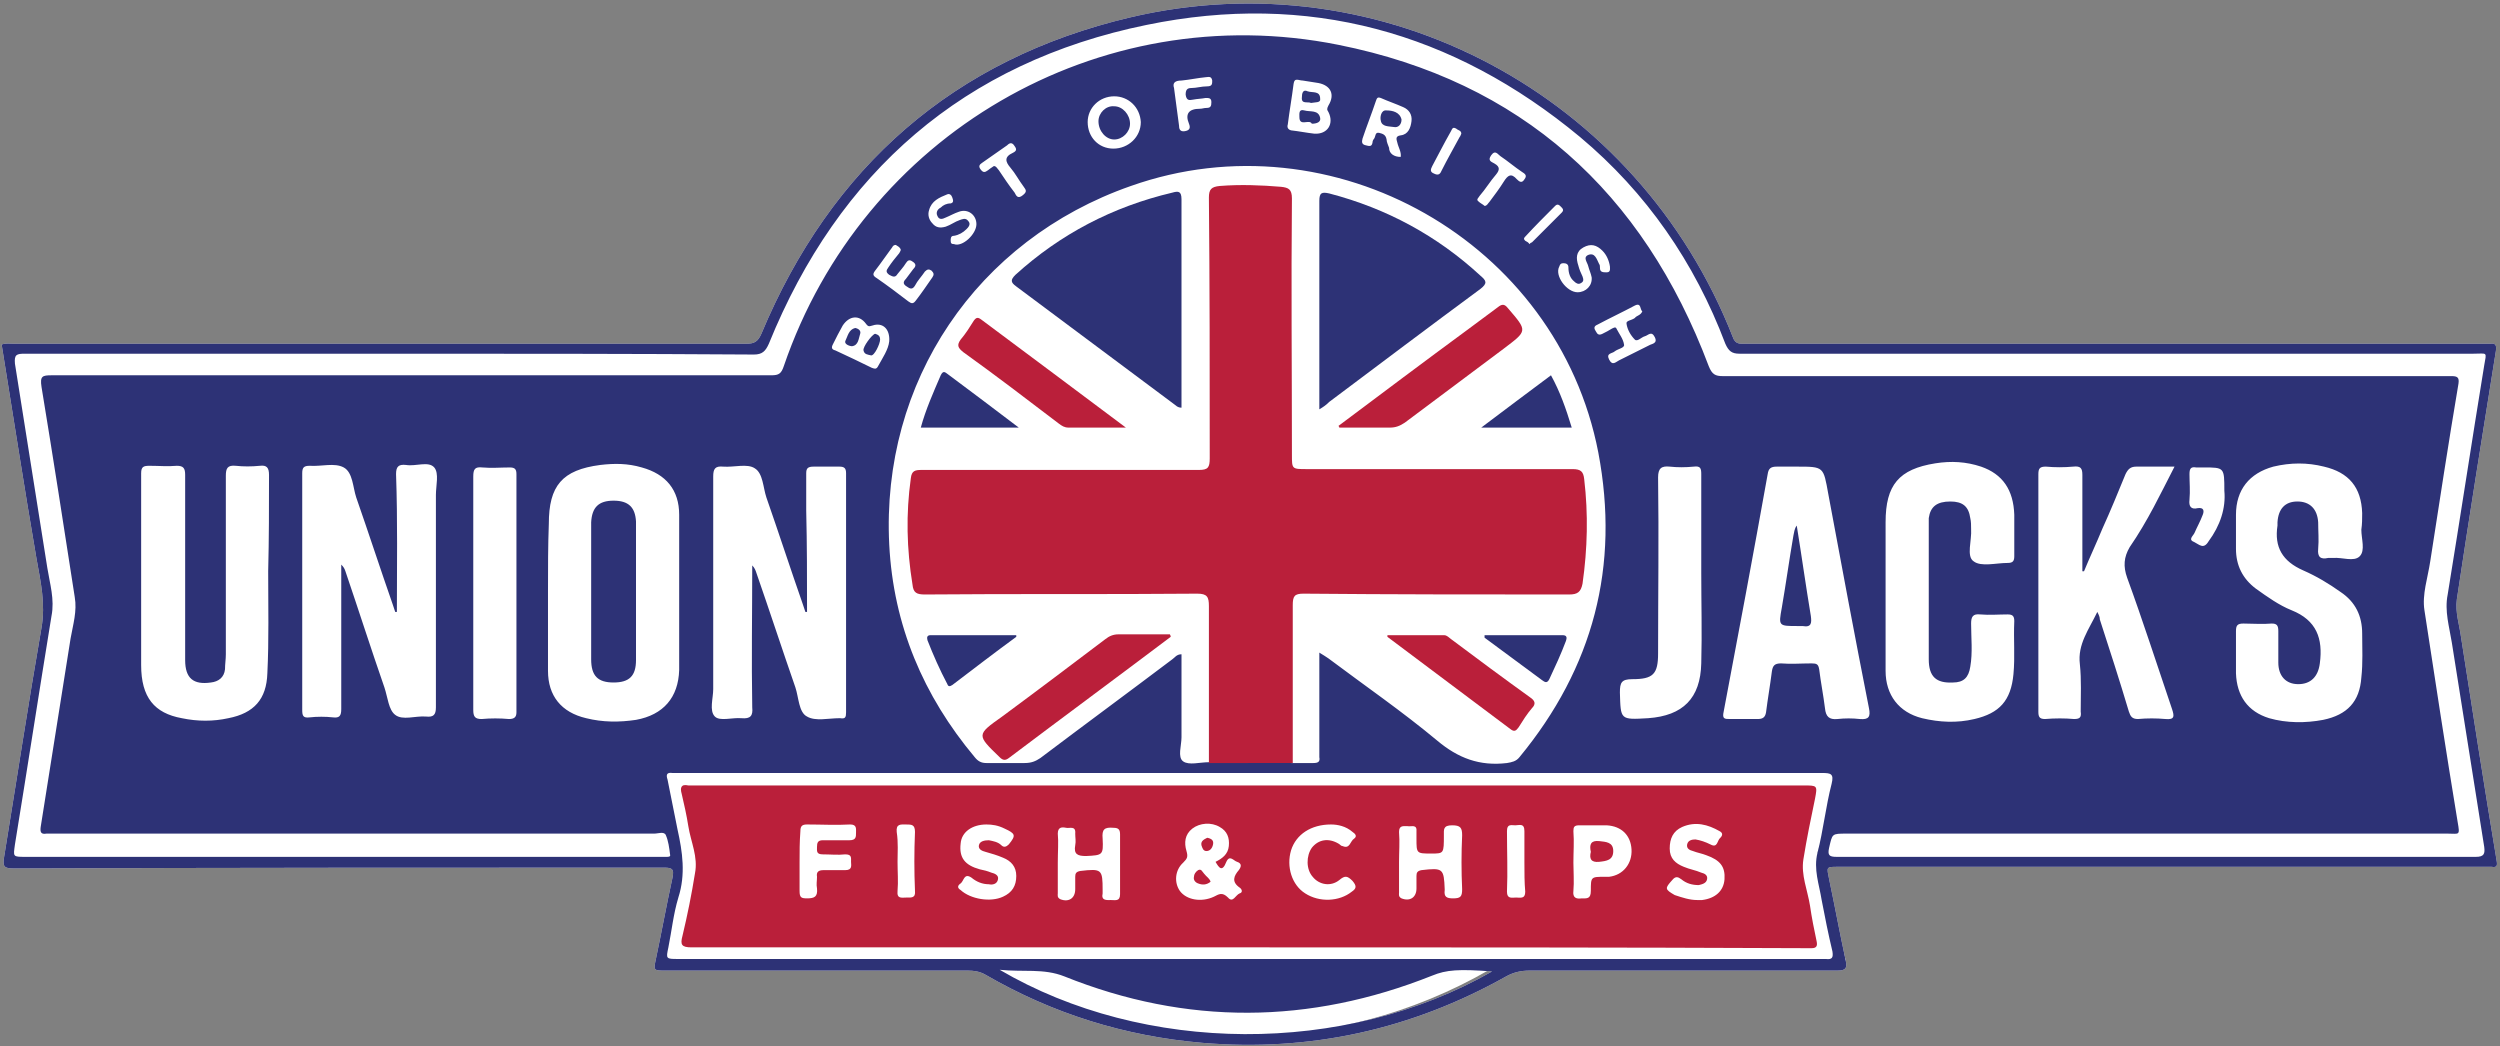
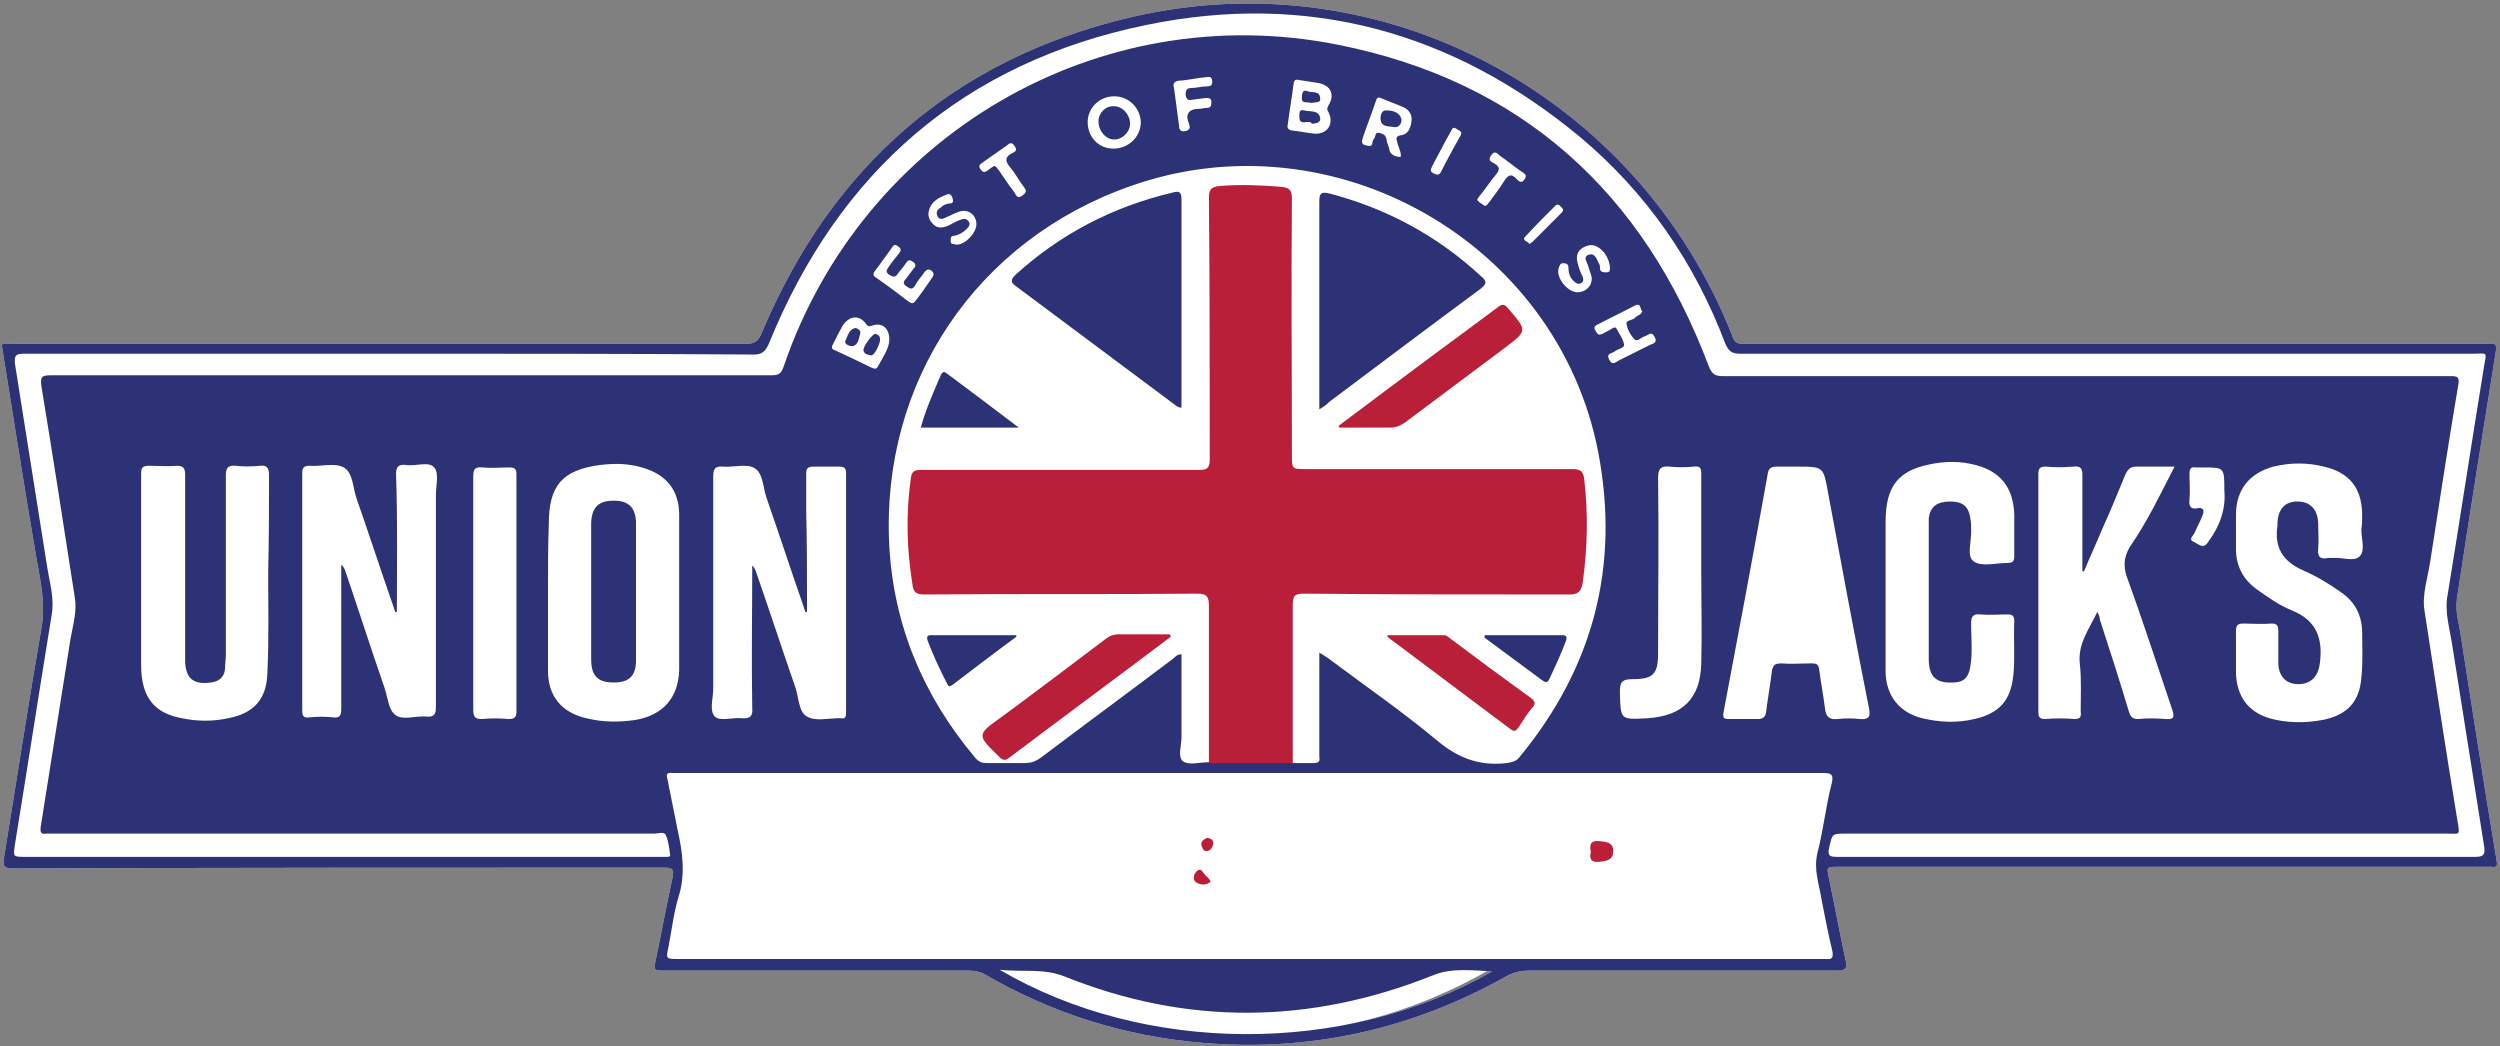
<svg xmlns="http://www.w3.org/2000/svg" version="1.1" id="Layer_1" x="0px" y="0px" viewBox="0 0 301.1 126" style="enable-background:new 0 0 301.1 126;" xml:space="preserve">
  <rect x="0" y="0" width="301.1" height="126" fill="#808080" stroke="none" />
  <style type="text/css">
	.st0{fill:#FFFFFF;}
	.st1{fill:#2D3276;}
	.st2{fill:#BA1F3A;}
	.st3{fill:none;}
</style>
  <g id="XMLID_149_">
    <path id="XMLID_53_" class="st0" d="M0.2,41.5c0.5-0.2,1-0.1,1.4-0.1c29.4,0,58.9,0,88.3,0c1,0,1.4-0.3,1.8-1.2   c8.4-20.1,23.2-33.1,44.4-38.1c30.4-7.2,61.2,9.4,72.6,38.5c0.3,0.9,0.9,0.8,1.5,0.8c29.6,0,59.3,0,88.9,0c0.3,0,0.6,0,0.8,0   c0.7-0.1,0.8,0.2,0.7,0.9c-1.6,10-3.2,19.9-4.7,29.9c-0.2,1.6,0.3,3,0.5,4.5c1.4,9,2.8,18,4.3,27c0.1,0.6,0,0.8-0.6,0.7   c-0.3,0-0.6,0-0.8,0c-26,0-51.9,0-77.9,0c-1.5,0-1.4,0-1.1,1.5c0.7,3.3,1.3,6.6,2,9.8c0.2,0.9,0,1.2-1,1.2c-12.4,0-24.7,0-37.1,0   c-1,0-1.9,0.2-2.8,0.7c-11.4,6.4-23.6,9.1-36.6,8c-9.3-0.8-18-3.5-26.1-8.2c-0.7-0.4-1.4-0.5-2.1-0.5c-12.1,0-24.2,0-36.4,0   c-1.5,0-1.5,0-1.2-1.4c0.7-3.3,1.3-6.6,2-9.8c0.2-1,0-1.2-1-1.2c-26.1,0-52.2,0-78.3,0.1c-1.2,0-1.4-0.2-1.2-1.4   C2,94,3.4,84.8,5,75.6c0.5-2.9-0.1-5.5-0.6-8.3C2.9,58.6,1.6,50.1,0.2,41.5z M155.6,91.9c0.9,0,1.7,0,2.6,0c0.6,0,0.8-0.2,0.7-0.7   c0-0.8,0-1.7,0-2.5c0-3.3,0-6.6,0-10.1c0.5,0.3,0.8,0.5,1.1,0.7c4.4,3.3,8.9,6.4,13.1,9.9c2.5,2.1,5.1,3.1,8.4,2.7   c0.6-0.1,1.1-0.2,1.5-0.7c8.9-10.8,12.1-23,9.5-36.7c-4.9-25.4-32-40.7-56.3-32.1c-18.6,6.5-30.1,23.6-29.1,43.2   c0.5,9.7,4.1,18.2,10.3,25.6c0.4,0.5,0.8,0.7,1.4,0.7c1.5,0,3.1,0,4.6,0c0.8,0,1.3-0.2,1.9-0.6c5.3-4,10.6-7.9,15.9-11.9   c0.3-0.2,0.5-0.6,1.1-0.6c0,3.4,0,6.7,0,10c0,1-0.5,2.4,0.2,2.9s2,0.1,3.1,0.1C148.9,91.9,152.2,91.9,155.6,91.9z M150.6,93.1   c-22.9,0-45.9,0-68.8,0c-0.3,0-0.6,0-0.8,0c-0.7-0.1-0.8,0.2-0.6,0.8c0.4,2,0.8,4,1.2,6c0.6,2.7,1,5.4,0.1,8.2c-0.6,2-0.8,4-1.2,6   c-0.3,1.4-0.3,1.4,1.2,1.4c45.9,0,91.8,0,137.6,0c0.2,0,0.4,0,0.6,0c0.8,0.1,0.9-0.2,0.8-0.9c-0.5-2.1-0.9-4.1-1.3-6.2   c-0.3-1.9-1-3.7-0.5-5.7c0.7-2.7,1-5.6,1.7-8.3c0.3-1.2-0.1-1.3-1.1-1.3C196.5,93.1,173.5,93.1,150.6,93.1z M97.2,73.7   c-0.1,0-0.1,0-0.2,0c-0.1-0.3-0.2-0.6-0.3-0.9c-1.5-4.3-2.9-8.6-4.4-12.9c-0.4-1.2-0.4-2.9-1.4-3.5c-0.9-0.6-2.5-0.1-3.8-0.2   c-1-0.1-1.2,0.3-1.2,1.2c0,8.5,0,17.1,0,25.6c0,1.1-0.5,2.6,0.2,3.3c0.6,0.6,2.1,0.1,3.2,0.2s1.4-0.3,1.3-1.3   c-0.1-5.7,0-11.4,0-17.1c0.3,0.3,0.4,0.6,0.5,0.9c1.6,4.6,3.1,9.2,4.7,13.8c0.4,1.2,0.4,3,1.4,3.5c1,0.6,2.6,0.2,3.9,0.2h0.1   c0.6,0.1,0.7-0.1,0.7-0.7c0-9.6,0-19.2,0-28.8c0-0.6-0.2-0.8-0.8-0.8c-1,0-2,0-3.1,0c-0.7,0-0.9,0.2-0.9,0.8c0,1.5,0,3,0,4.5   C97.2,65.6,97.2,69.6,97.2,73.7z M47.8,73.7c-0.1,0-0.1,0-0.2,0c-0.1-0.3-0.2-0.6-0.3-0.9c-1.5-4.3-2.9-8.6-4.4-12.9   c-0.4-1.2-0.4-3-1.5-3.6s-2.7-0.1-4.1-0.2c-0.7,0-0.9,0.2-0.9,0.9c0,9.5,0,19,0,28.5c0,0.7,0.1,1,0.9,0.9c0.9-0.1,1.9-0.1,2.8,0   c0.8,0.1,1-0.2,1-1c0-5.4,0-10.8,0-16.2c0-0.4,0-0.8,0-1.2c0.3,0.3,0.4,0.5,0.5,0.8c1.6,4.7,3.1,9.4,4.7,14   c0.4,1.2,0.5,2.7,1.3,3.3c0.9,0.7,2.4,0.1,3.7,0.2c0.9,0.1,1.2-0.2,1.2-1.1c0-8.5,0-17.1,0-25.6c0-1.1,0.4-2.6-0.2-3.3   c-0.7-0.8-2.2-0.1-3.4-0.3c-0.9-0.1-1.2,0.2-1.2,1.1C47.9,62.8,47.8,68.2,47.8,73.7z M66,71.2c0,3.2,0,6.4,0,9.6c0,3,1.6,5,4.6,5.7   c2,0.5,4,0.5,6,0.2c3.3-0.6,5.1-2.7,5.2-6c0-6.2,0-12.5,0-18.7c0-3-1.6-4.9-4.5-5.7c-1.7-0.5-3.3-0.5-5-0.3   c-4.6,0.6-6.2,2.5-6.2,7.1C66,65.7,66,68.4,66,71.2z M32.3,68.8C32.3,68.8,32.4,68.8,32.3,68.8c0.1-3.9,0.1-7.7,0.1-11.6   c0-0.9-0.3-1.2-1.1-1.1c-1,0.1-2,0.1-2.9,0c-1-0.1-1.2,0.3-1.2,1.2c0,7.2,0,14.3,0,21.5c0,0.6-0.1,1.2-0.1,1.8   c-0.1,1-0.8,1.5-1.7,1.6c-2.1,0.3-3.1-0.5-3.1-2.7c0-7.4,0-14.9,0-22.3c0-0.8-0.2-1.1-1-1.1c-1.1,0.1-2.2,0-3.3,0   c-0.7,0-1,0.1-1,0.9c0,7.7,0,15.4,0,23.1c0,3.9,1.6,5.8,4.9,6.4c1.9,0.4,3.8,0.4,5.6,0c3.1-0.6,4.6-2.3,4.7-5.4   C32.4,77.1,32.3,72.9,32.3,68.8z M284.4,63.8C284.5,63.8,284.5,63.8,284.4,63.8c0.1-0.7,0.1-1.3,0.1-2c-0.1-3.1-1.6-4.9-4.6-5.6   c-2-0.5-4-0.5-6.1,0c-2.9,0.8-4.5,2.8-4.5,5.8c0,1.4,0,2.8,0,4.1c0,2,0.8,3.6,2.4,4.8c1.4,1,2.8,2,4.3,2.6c3,1.2,3.8,3.4,3.4,6.4   c-0.2,1.6-1.1,2.5-2.6,2.5s-2.4-1-2.4-2.6c0-1.3,0-2.5,0-3.8c0-0.7-0.2-0.9-0.8-0.9c-1.1,0.1-2.3,0-3.4,0c-0.7,0-0.9,0.2-0.9,0.9   c0,1.7,0,3.4,0,5.1c0.1,2.7,1.4,4.6,4,5.4c2.1,0.6,4.4,0.6,6.5,0.2c2.9-0.6,4.4-2.2,4.6-5.1c0.2-1.8,0.1-3.5,0.1-5.3   c0-2.1-0.8-3.8-2.6-5c-1.4-1-2.9-1.9-4.5-2.6c-2.5-1.1-3.5-2.8-3.1-5.4c0-0.1,0-0.2,0-0.4c0.1-1.6,0.9-2.5,2.4-2.5s2.4,0.9,2.5,2.5   c0,1.1,0.1,2.1,0,3.2c-0.1,1,0.3,1.3,1.2,1.1c0.2,0,0.4,0,0.6,0c1.1-0.1,2.5,0.5,3.2-0.2C284.9,66.3,284.4,64.9,284.4,63.8z    M261.9,56.2c-1.7,0-3.1,0-4.6,0c-0.7,0-1,0.3-1.3,0.9c-0.9,2.2-1.8,4.4-2.8,6.6c-0.7,1.7-1.5,3.4-2.2,5.1c-0.1,0-0.1,0-0.2,0   c0-0.4,0-0.8,0-1.2c0-3.5,0-6.9,0-10.4c0-0.8-0.2-1.1-1.1-1c-1.1,0.1-2.2,0.1-3.3,0c-0.7,0-0.9,0.2-0.9,0.9c0,9.5,0,19,0,28.6   c0,0.6,0.1,0.9,0.8,0.9c1.2-0.1,2.4-0.1,3.5,0c0.7,0,0.9-0.2,0.8-0.9c0-1.9,0.1-3.8-0.1-5.7c-0.3-2.4,1.1-4.2,2.1-6.3   c0.2,0.4,0.3,0.6,0.3,0.9c1.2,3.7,2.4,7.4,3.5,11.1c0.2,0.6,0.4,0.9,1.1,0.9c1.1-0.1,2.2-0.1,3.3,0c1.1,0.1,1.1-0.3,0.8-1.2   c-1.8-5.3-3.5-10.6-5.4-15.8c-0.5-1.4-0.4-2.5,0.3-3.7C258.7,62.7,260.2,59.5,261.9,56.2z M227.1,71.4c0,3.1,0,6.3,0,9.4   c0,2.9,1.6,5,4.4,5.7c2.1,0.5,4.2,0.6,6.3,0.1c3-0.7,4.4-2.2,4.7-5.4c0.2-2.1,0-4.2,0.1-6.4c0-0.6-0.2-0.8-0.8-0.8   c-1.1,0-2.2,0.1-3.3,0c-0.9-0.1-1.1,0.3-1.1,1.1c0,1.7,0.2,3.5-0.1,5.2c-0.2,1.3-0.8,1.9-2.1,1.9c-2,0.1-2.9-0.7-2.9-2.8   c0-5.4,0-10.8,0-16.2c0-0.3,0-0.6,0-0.8c0.2-1.4,1-2,2.6-2c1.5,0,2.2,0.6,2.4,2c0.1,0.4,0.1,0.9,0.1,1.3c0.1,1.4-0.6,3.3,0.3,3.9   c0.9,0.7,2.7,0.2,4.1,0.2c0.6,0,0.8-0.2,0.8-0.8c0-1.7,0-3.3,0-5c-0.1-3-1.4-4.9-4-5.8c-1.8-0.6-3.6-0.7-5.5-0.4   c-4.4,0.7-6,2.6-6,7.1C227.1,65.8,227.1,68.6,227.1,71.4z M216.4,56.2c-0.8,0-1.6,0-2.4,0c-0.7,0-1,0.2-1.1,0.9   c-1.7,9.5-3.5,19.1-5.3,28.6c-0.2,0.9,0.1,0.9,0.8,0.9c1.1,0,2.2,0,3.3,0c0.6,0,0.9-0.2,1-0.8c0.2-1.6,0.5-3.3,0.7-4.9   c0.1-0.7,0.3-1,1.1-1c1.2,0.1,2.4,0,3.7,0c0.6,0,0.8,0.1,0.9,0.7c0.2,1.6,0.5,3.1,0.7,4.7c0.1,1,0.5,1.4,1.5,1.3   c0.9-0.1,1.8-0.1,2.7,0c1.1,0.1,1.3-0.3,1.1-1.3c-1.7-8.6-3.3-17.2-4.9-25.8C219.6,56.2,219.7,56.2,216.4,56.2z M204.9,69   c0-4,0-7.9,0-11.9c0-0.7-0.1-1-0.9-0.9c-1,0.1-2,0.1-2.9,0c-1-0.1-1.4,0.2-1.4,1.3c0.1,7.1,0,14.2,0,21.2c0,2.5-0.6,3.1-3.1,3.1   c-1.3,0-1.5,0.4-1.5,1.6c0.1,3.3,0,3.3,3.4,3.1c4.2-0.3,6.3-2.4,6.4-6.6C205,76.2,204.9,72.6,204.9,69z M57,71.3   c0,4.7,0,9.4,0,14.2c0,0.8,0.2,1.1,1,1.1c1.1-0.1,2.2-0.1,3.3,0c0.6,0,0.9-0.2,0.9-0.8c0-9.6,0-19.1,0-28.7c0-0.6-0.2-0.8-0.8-0.8   c-1.1,0-2.2,0.1-3.3,0c-0.9-0.1-1.1,0.2-1.1,1.1C57,61.9,57,66.6,57,71.3z M179.7,117c-4-0.3-5.5-0.2-7.2,0.5   c-14.8,5.9-29.6,6-44.3,0.1c-2.5-1-5-0.5-7.8-0.8C137.8,127,161.9,127.2,179.7,117z M267.9,59.1c0-2.8,0-2.8-2.5-2.8   c-0.3,0-0.6,0-0.9,0c-0.6-0.1-0.8,0.1-0.8,0.8c0,1,0.1,2,0,3.1c-0.1,0.8,0.2,1.2,1,1c0.7-0.1,0.8,0.3,0.6,0.8   c-0.3,0.8-0.7,1.5-1,2.2c-0.2,0.4-0.8,0.8,0,1.1c0.6,0.3,1.1,0.9,1.7-0.1C267.4,63.3,268.1,61.2,267.9,59.1z M156.9,9.7   c-0.5,0-1-0.4-1.1,0.4c-0.2,1.6-0.5,3.3-0.7,4.9c-0.1,0.3,0,0.6,0.4,0.7c0.9,0.1,1.9,0.3,2.8,0.4c1.6,0.1,2.4-1.2,1.7-2.6   c-0.2-0.3-0.2-0.4,0-0.8c0.8-1.3,0.3-2.4-1.2-2.7C158.1,9.9,157.5,9.8,156.9,9.7z M107.1,41.1c0.1-1.5-0.8-2.3-2-1.9   c-0.4,0.1-0.5,0.2-0.8-0.2c-0.8-1.1-2-1-2.8,0.2c-0.4,0.7-0.8,1.5-1.2,2.3c-0.2,0.4-0.1,0.6,0.3,0.7c1.5,0.7,3,1.4,4.4,2.1   c0.3,0.1,0.5,0.2,0.7-0.1C106.3,43.1,107,42.1,107.1,41.1z M168.7,18.9c0.1-0.6-0.3-1.2-0.4-1.7c-0.1-0.4-0.3-0.8,0.4-0.9   c0.9-0.1,1.2-0.9,1.3-1.7c0.1-0.8-0.3-1.4-1-1.7c-0.9-0.4-1.8-0.7-2.7-1.1c-0.5-0.2-0.5,0.2-0.6,0.4c-0.5,1.5-1.1,3-1.6,4.5   c-0.1,0.4-0.1,0.7,0.4,0.8c0.4,0.1,0.7,0.2,0.8-0.3c0-0.2,0.1-0.4,0.2-0.5c0.2-0.3,0.1-0.8,0.6-0.7c0.4,0.1,0.8,0.2,0.9,0.8   c0,0.3,0.2,0.7,0.3,1C167.3,18.5,167.9,18.9,168.7,18.9z M134.2,11.6c-1.8,0-3.2,1.4-3.2,3.1c0,1.8,1.3,3.2,3.1,3.2   s3.3-1.4,3.3-3.2C137.3,12.9,135.9,11.6,134.2,11.6z M197.8,37.5c-0.3-0.2-0.1-1.1-0.9-0.7c-1.5,0.8-3,1.5-4.5,2.3   c-0.5,0.2-0.4,0.5-0.2,0.8c0.2,0.4,0.4,0.5,0.8,0.3c0.4-0.2,0.8-0.4,1.1-0.6c0.2-0.1,0.5-0.3,0.6,0c0.3,0.6,0.8,1.2,0.9,1.9   c0.1,0.4-0.7,0.5-1.1,0.8c-0.3,0.3-1.1,0.2-0.7,1c0.4,0.8,0.8,0.3,1.2,0.1c1.2-0.6,2.4-1.2,3.6-1.8c0.3-0.2,1.1-0.2,0.7-1   c-0.4-0.8-0.8-0.2-1.2-0.1c-0.4,0.1-0.9,0.7-1.2,0.4c-0.5-0.5-0.9-1.2-1-1.9c-0.1-0.4,0.6-0.4,1-0.7C197.1,38,197.6,38,197.8,37.5z    M107.9,29.5c-0.4,0-0.4,0.3-0.6,0.5c-0.6,0.8-1.2,1.7-1.9,2.6c-0.3,0.4-0.3,0.6,0.2,0.9c1.3,0.9,2.5,1.8,3.8,2.8   c0.4,0.3,0.6,0.3,0.9-0.1c0.7-0.9,1.3-1.8,2-2.8c0.2-0.3,0.2-0.5-0.1-0.8c-0.3-0.2-0.5-0.2-0.8,0.1c-0.4,0.6-0.9,1.1-1.2,1.7   c-0.3,0.5-0.6,0.4-1,0.1c-0.5-0.3-0.4-0.6-0.1-0.9c0.3-0.4,0.6-0.8,0.9-1.2c0.3-0.3,0.4-0.6-0.1-0.9c-0.4-0.3-0.6-0.1-0.8,0.2   c-0.3,0.5-0.7,0.9-1,1.3c-0.3,0.5-0.6,0.3-1,0.1c-0.4-0.3-0.4-0.5-0.1-0.9c0.4-0.6,0.8-1.1,1.3-1.7c0.1-0.2,0.3-0.4,0.1-0.6   C108.3,29.7,108,29.6,107.9,29.5z M190,35.2c1,0,1.8-0.8,1.7-1.8c-0.1-0.5-0.3-0.9-0.4-1.3c-0.1-0.5-0.7-1.1,0-1.4   c0.8-0.3,1,0.5,1.3,1.1c0.1,0.1,0.1,0.3,0.1,0.5c0,0.5,0.4,0.5,0.8,0.5c0.5,0,0.4-0.4,0.4-0.7c-0.1-0.7-0.4-1.4-0.9-1.9   c-0.7-0.7-1.4-0.9-2.3-0.4c-0.9,0.5-0.9,1.3-0.6,2.2c0.1,0.4,0.3,0.9,0.5,1.3c0.1,0.3,0.2,0.6-0.2,0.8c-0.3,0.2-0.6,0-0.8-0.2   c-0.5-0.4-0.7-1-0.7-1.7c0-0.4-0.3-0.5-0.6-0.5s-0.4,0.1-0.5,0.4C187.2,33.2,188.7,35.2,190,35.2z M117.6,27c0-1.1-1-1.9-2.1-1.5   c-0.6,0.2-1.1,0.5-1.6,0.7c-0.4,0.2-0.8,0.3-1-0.2c-0.2-0.4,0-0.8,0.4-1c0.3-0.3,0.7-0.5,1.2-0.5c0.4-0.1,0.3-0.4,0.2-0.7   s-0.3-0.5-0.6-0.4c-1,0.4-1.9,0.8-2.2,1.9c-0.2,0.6,0,1.2,0.4,1.6c0.4,0.5,0.9,0.6,1.6,0.4c0.6-0.2,1.1-0.6,1.7-0.8   c0.3-0.1,0.7-0.3,1,0.1c0.4,0.4,0,0.8-0.2,1c-0.4,0.4-0.9,0.7-1.5,0.8c-0.4,0-0.4,0.3-0.4,0.6s0.1,0.4,0.4,0.4   C115.9,29.8,117.6,28.2,117.6,27z M141.4,10.6c0.2,1.5,0.4,3,0.6,4.5c0,0.4,0.1,0.8,0.7,0.7c0.6-0.1,0.7-0.4,0.5-0.9   c-0.5-1.2,0-1.8,1.3-1.8c0.3,0,0.5-0.1,0.8-0.1c0.5,0,0.6-0.2,0.6-0.7s-0.3-0.5-0.7-0.5c-0.5,0.1-1,0.1-1.5,0.2s-0.8,0.1-0.9-0.6   c0-0.6,0.2-0.8,0.7-0.8c0.6,0,1.2-0.2,1.9-0.2c0.6,0,0.6-0.3,0.6-0.7c-0.1-0.6-0.5-0.4-0.8-0.4c-1,0.1-1.9,0.3-2.9,0.4   C141.5,9.7,141.2,10,141.4,10.6z M119.7,20c0.3,0,0.4,0.3,0.6,0.5c0.6,0.9,1.2,1.8,1.9,2.7c0.2,0.4,0.4,0.8,1,0.3   c0.5-0.4,0.4-0.6,0.1-1c-0.6-0.8-1-1.6-1.6-2.3c-0.6-0.7-0.8-1.3,0.3-1.8c0.4-0.2,0.5-0.4,0.2-0.8c-0.3-0.5-0.6-0.4-0.9-0.1   c-1,0.7-2,1.4-3,2.1c-0.3,0.2-0.5,0.4-0.2,0.8s0.5,0.4,0.9,0.1C119.1,20.4,119.4,20.2,119.7,20z M178.8,24.8c0.3,0,0.4-0.3,0.6-0.5   c0.6-0.8,1.2-1.6,1.7-2.4s0.9-1.1,1.6-0.3c0.3,0.3,0.6,0.5,0.9,0c0.4-0.5,0-0.7-0.3-0.9c-0.9-0.6-1.7-1.3-2.6-1.9   c-0.3-0.2-0.6-0.8-1.1-0.1c-0.5,0.7,0.1,0.8,0.4,1c0.7,0.4,0.6,0.8,0.2,1.3c-0.7,0.8-1.3,1.8-2,2.6c-0.1,0.2-0.4,0.4-0.2,0.6   C178.3,24.5,178.6,24.6,178.8,24.8z M176,16.1c0-0.4-0.4-0.4-0.6-0.6c-0.5-0.3-0.5,0.1-0.7,0.4c-0.8,1.4-1.5,2.8-2.2,4.1   c-0.2,0.4-0.3,0.7,0.2,0.9c0.4,0.2,0.7,0.2,0.9-0.3c0.7-1.4,1.5-2.8,2.2-4.1C175.9,16.4,175.9,16.3,176,16.1z M184.2,29.4   c0.1-0.1,0.2-0.2,0.3-0.2c1.2-1.2,2.4-2.4,3.6-3.6c0.3-0.3,0.1-0.5-0.1-0.7c-0.2-0.2-0.4-0.4-0.7-0.1c-1.2,1.2-2.4,2.4-3.6,3.7   c-0.2,0.2-0.2,0.3,0,0.5C183.9,29.1,184.1,29.2,184.2,29.4z" />
    <rect id="XMLID_54_" x="9" y="46.6" class="st0" width="285.7" height="53.8" />
    <circle id="XMLID_147_" class="st0" cx="149.5" cy="65" r="59.8" />
    <polygon id="XMLID_148_" class="st0" points="76.6,91.9 81.7,102.9 79.6,115.5 222.3,115.7 218.9,102.7 225.1,82.6  " />
    <path id="XMLID_117_" class="st1" d="M0.2,41.5c0.5-0.2,1-0.1,1.4-0.1c29.4,0,58.9,0,88.3,0c1,0,1.4-0.3,1.8-1.2   c8.4-20.1,23.2-33.1,44.4-38.1c30.4-7.2,61.2,9.4,72.6,38.5c0.3,0.9,0.9,0.8,1.5,0.8c29.6,0,59.3,0,88.9,0c0.3,0,0.6,0,0.8,0   c0.7-0.1,0.8,0.2,0.7,0.9c-1.6,10-3.2,19.9-4.7,29.9c-0.2,1.6,0.3,3,0.5,4.5c1.4,9,2.8,18,4.3,27c0.1,0.6,0,0.8-0.6,0.7   c-0.3,0-0.6,0-0.8,0c-26,0-51.9,0-77.9,0c-1.5,0-1.4,0-1.1,1.5c0.7,3.3,1.3,6.6,2,9.8c0.2,0.9,0,1.2-1,1.2c-12.4,0-24.7,0-37.1,0   c-1,0-1.9,0.2-2.8,0.7c-11.4,6.4-23.6,9.1-36.6,8c-9.3-0.8-18-3.5-26.1-8.2c-0.7-0.4-1.4-0.5-2.1-0.5c-12.1,0-24.2,0-36.4,0   c-1.5,0-1.5,0-1.2-1.4c0.7-3.3,1.3-6.6,2-9.8c0.2-1,0-1.2-1-1.2c-26.1,0-52.2,0-78.3,0.1c-1.2,0-1.4-0.2-1.2-1.4   C2,94,3.4,84.8,5,75.6c0.5-2.9-0.1-5.5-0.6-8.3C2.9,58.6,1.6,50.1,0.2,41.5z M155.6,91.9c0.9,0,1.7,0,2.6,0c0.6,0,0.8-0.2,0.7-0.7   c0-0.8,0-1.7,0-2.5c0-3.3,0-6.6,0-10.1c0.5,0.3,0.8,0.5,1.1,0.7c4.4,3.3,8.9,6.4,13.1,9.9c2.5,2.1,5.1,3.1,8.4,2.7   c0.6-0.1,1.1-0.2,1.5-0.7c8.9-10.8,12.1-23,9.5-36.7c-4.9-25.4-32-40.7-56.3-32.1c-18.6,6.5-30.1,23.6-29.1,43.2   c0.5,9.7,4.1,18.2,10.3,25.6c0.4,0.5,0.8,0.7,1.4,0.7c1.5,0,3.1,0,4.6,0c0.8,0,1.3-0.2,1.9-0.6c5.3-4,10.6-7.9,15.9-11.9   c0.3-0.2,0.5-0.6,1.1-0.6c0,3.4,0,6.7,0,10c0,1-0.5,2.4,0.2,2.9s2,0.1,3.1,0.1C148.9,91.9,152.2,91.9,155.6,91.9z M47,42.6   c-14.7,0-29.4,0-44,0c-1,0-1.3,0.1-1.2,1.2C3.1,52,4.4,60.2,5.7,68.4c0.3,1.9,0.9,3.8,0.5,5.8c-1.5,9.2-2.9,18.3-4.4,27.5   c-0.2,1.5-0.3,1.5,1.3,1.5c25.4,0,50.9,0,76.3,0c0.3,0,0.6,0,0.9,0c0.2,0,0.5,0,0.4-0.3c-0.1-0.8-0.2-1.6-0.5-2.3   c-0.2-0.5-0.9-0.2-1.4-0.2c-24.1,0-48.3,0-72.4,0c-0.3,0-0.6,0-0.8,0c-0.6,0.1-0.8-0.1-0.7-0.8C6.1,92,7.3,84.5,8.5,76.9   c0.3-1.7,0.8-3.3,0.5-5c-1.3-8.4-2.6-16.8-4-25.3c-0.2-1.3,0.1-1.4,1.2-1.4c28.9,0,57.8,0,86.7,0c0.9,0,1.2-0.2,1.5-1.1   c9.5-27.8,37.9-44.5,66.8-38.7c22,4.4,36.7,17.7,44.6,38.7c0.4,1,0.8,1.2,1.7,1.2c27.6,0,55.2,0,82.8,0c1.7,0,3.3,0,5,0   c0.7,0,0.9,0.2,0.8,0.9c-1.2,7.1-2.3,14.3-3.4,21.4c-0.3,2-1,4-0.7,5.9c1.3,8.5,2.6,17,4,25.5c0.3,1.7,0.2,1.4-1.2,1.4   c-24.1,0-48.3,0-72.4,0c-1.8,0-1.7,0-2.1,1.7c-0.2,0.9,0,1.1,0.9,1.1c25.7,0,51.3,0,77,0c1,0,1.1-0.4,1-1.2   c-1.3-8.2-2.6-16.4-3.9-24.6c-0.3-1.9-0.9-3.8-0.5-5.8c1.5-9.2,2.9-18.4,4.4-27.6c0.3-1.7,0.4-1.4-1.3-1.4c-29.5,0-59,0-88.4,0   c-0.9,0-1.3-0.3-1.7-1.2c-3.7-9.8-9.5-18.2-17.5-24.9C175,3.8,157.5-1,138.1,3c-22,4.5-37.1,17.7-45.5,38.4   c-0.4,0.9-0.8,1.3-1.8,1.3C76.2,42.6,61.6,42.6,47,42.6z M150.6,93.1c-22.9,0-45.9,0-68.8,0c-0.3,0-0.6,0-0.8,0   c-0.7-0.1-0.8,0.2-0.6,0.8c0.4,2,0.8,4,1.2,6c0.6,2.7,1,5.4,0.1,8.2c-0.6,2-0.8,4-1.2,6c-0.3,1.4-0.3,1.4,1.2,1.4   c45.9,0,91.8,0,137.6,0c0.2,0,0.4,0,0.6,0c0.8,0.1,0.9-0.2,0.8-0.9c-0.5-2.1-0.9-4.1-1.3-6.2c-0.3-1.9-1-3.7-0.5-5.7   c0.7-2.7,1-5.6,1.7-8.3c0.3-1.2-0.1-1.3-1.1-1.3C196.5,93.1,173.5,93.1,150.6,93.1z M97.2,73.7c-0.1,0-0.1,0-0.2,0   c-0.1-0.3-0.2-0.6-0.3-0.9c-1.5-4.3-2.9-8.6-4.4-12.9c-0.4-1.2-0.4-2.9-1.4-3.5c-0.9-0.6-2.5-0.1-3.8-0.2c-1-0.1-1.2,0.3-1.2,1.2   c0,8.5,0,17.1,0,25.6c0,1.1-0.5,2.6,0.2,3.3c0.6,0.6,2.1,0.1,3.2,0.2s1.4-0.3,1.3-1.3c-0.1-5.7,0-11.4,0-17.1   c0.3,0.3,0.4,0.6,0.5,0.9c1.6,4.6,3.1,9.2,4.7,13.8c0.4,1.2,0.4,3,1.4,3.5c1,0.6,2.6,0.2,3.9,0.2h0.1c0.6,0.1,0.7-0.1,0.7-0.7   c0-9.6,0-19.2,0-28.8c0-0.6-0.2-0.8-0.8-0.8c-1,0-2,0-3.1,0c-0.7,0-0.9,0.2-0.9,0.8c0,1.5,0,3,0,4.5C97.2,65.6,97.2,69.6,97.2,73.7   z M47.8,73.7c-0.1,0-0.1,0-0.2,0c-0.1-0.3-0.2-0.6-0.3-0.9c-1.5-4.3-2.9-8.6-4.4-12.9c-0.4-1.2-0.4-3-1.5-3.6s-2.7-0.1-4.1-0.2   c-0.7,0-0.9,0.2-0.9,0.9c0,9.5,0,19,0,28.5c0,0.7,0.1,1,0.9,0.9c0.9-0.1,1.9-0.1,2.8,0c0.8,0.1,1-0.2,1-1c0-5.4,0-10.8,0-16.2   c0-0.4,0-0.8,0-1.2c0.3,0.3,0.4,0.5,0.5,0.8c1.6,4.7,3.1,9.4,4.7,14c0.4,1.2,0.5,2.7,1.3,3.3c0.9,0.7,2.4,0.1,3.7,0.2   c0.9,0.1,1.2-0.2,1.2-1.1c0-8.5,0-17.1,0-25.6c0-1.1,0.4-2.6-0.2-3.3c-0.7-0.8-2.2-0.1-3.4-0.3c-0.9-0.1-1.2,0.2-1.2,1.1   C47.9,62.8,47.8,68.2,47.8,73.7z M66,71.2c0,3.2,0,6.4,0,9.6c0,3,1.6,5,4.6,5.7c2,0.5,4,0.5,6,0.2c3.3-0.6,5.1-2.7,5.2-6   c0-6.2,0-12.5,0-18.7c0-3-1.6-4.9-4.5-5.7c-1.7-0.5-3.3-0.5-5-0.3c-4.6,0.6-6.2,2.5-6.2,7.1C66,65.7,66,68.4,66,71.2z M32.3,68.8   C32.3,68.8,32.4,68.8,32.3,68.8c0.1-3.9,0.1-7.7,0.1-11.6c0-0.9-0.3-1.2-1.1-1.1c-1,0.1-2,0.1-2.9,0c-1-0.1-1.2,0.3-1.2,1.2   c0,7.2,0,14.3,0,21.5c0,0.6-0.1,1.2-0.1,1.8c-0.1,1-0.8,1.5-1.7,1.6c-2.1,0.3-3.1-0.5-3.1-2.7c0-7.4,0-14.9,0-22.3   c0-0.8-0.2-1.1-1-1.1c-1.1,0.1-2.2,0-3.3,0c-0.7,0-1,0.1-1,0.9c0,7.7,0,15.4,0,23.1c0,3.9,1.6,5.8,4.9,6.4c1.9,0.4,3.8,0.4,5.6,0   c3.1-0.6,4.6-2.3,4.7-5.4C32.4,77.1,32.3,72.9,32.3,68.8z M284.4,63.8C284.5,63.8,284.5,63.8,284.4,63.8c0.1-0.7,0.1-1.3,0.1-2   c-0.1-3.1-1.6-4.9-4.6-5.6c-2-0.5-4-0.5-6.1,0c-2.9,0.8-4.5,2.8-4.5,5.8c0,1.4,0,2.8,0,4.1c0,2,0.8,3.6,2.4,4.8   c1.4,1,2.8,2,4.3,2.6c3,1.2,3.8,3.4,3.4,6.4c-0.2,1.6-1.1,2.5-2.6,2.5s-2.4-1-2.4-2.6c0-1.3,0-2.5,0-3.8c0-0.7-0.2-0.9-0.8-0.9   c-1.1,0.1-2.3,0-3.4,0c-0.7,0-0.9,0.2-0.9,0.9c0,1.7,0,3.4,0,5.1c0.1,2.7,1.4,4.6,4,5.4c2.1,0.6,4.4,0.6,6.5,0.2   c2.9-0.6,4.4-2.2,4.6-5.1c0.2-1.8,0.1-3.5,0.1-5.3c0-2.1-0.8-3.8-2.6-5c-1.4-1-2.9-1.9-4.5-2.6c-2.5-1.1-3.5-2.8-3.1-5.4   c0-0.1,0-0.2,0-0.4c0.1-1.6,0.9-2.5,2.4-2.5s2.4,0.9,2.5,2.5c0,1.1,0.1,2.1,0,3.2c-0.1,1,0.3,1.3,1.2,1.1c0.2,0,0.4,0,0.6,0   c1.1-0.1,2.5,0.5,3.2-0.2C284.9,66.3,284.4,64.9,284.4,63.8z M261.9,56.2c-1.7,0-3.1,0-4.6,0c-0.7,0-1,0.3-1.3,0.9   c-0.9,2.2-1.8,4.4-2.8,6.6c-0.7,1.7-1.5,3.4-2.2,5.1c-0.1,0-0.1,0-0.2,0c0-0.4,0-0.8,0-1.2c0-3.5,0-6.9,0-10.4c0-0.8-0.2-1.1-1.1-1   c-1.1,0.1-2.2,0.1-3.3,0c-0.7,0-0.9,0.2-0.9,0.9c0,9.5,0,19,0,28.6c0,0.6,0.1,0.9,0.8,0.9c1.2-0.1,2.4-0.1,3.5,0   c0.7,0,0.9-0.2,0.8-0.9c0-1.9,0.1-3.8-0.1-5.7c-0.3-2.4,1.1-4.2,2.1-6.3c0.2,0.4,0.3,0.6,0.3,0.9c1.2,3.7,2.4,7.4,3.5,11.1   c0.2,0.6,0.4,0.9,1.1,0.9c1.1-0.1,2.2-0.1,3.3,0c1.1,0.1,1.1-0.3,0.8-1.2c-1.8-5.3-3.5-10.6-5.4-15.8c-0.5-1.4-0.4-2.5,0.3-3.7   C258.7,62.7,260.2,59.5,261.9,56.2z M227.1,71.4c0,3.1,0,6.3,0,9.4c0,2.9,1.6,5,4.4,5.7c2.1,0.5,4.2,0.6,6.3,0.1   c3-0.7,4.4-2.2,4.7-5.4c0.2-2.1,0-4.2,0.1-6.4c0-0.6-0.2-0.8-0.8-0.8c-1.1,0-2.2,0.1-3.3,0c-0.9-0.1-1.1,0.3-1.1,1.1   c0,1.7,0.2,3.5-0.1,5.2c-0.2,1.3-0.8,1.9-2.1,1.9c-2,0.1-2.9-0.7-2.9-2.8c0-5.4,0-10.8,0-16.2c0-0.3,0-0.6,0-0.8c0.2-1.4,1-2,2.6-2   c1.5,0,2.2,0.6,2.4,2c0.1,0.4,0.1,0.9,0.1,1.3c0.1,1.4-0.6,3.3,0.3,3.9c0.9,0.7,2.7,0.2,4.1,0.2c0.6,0,0.8-0.2,0.8-0.8   c0-1.7,0-3.3,0-5c-0.1-3-1.4-4.9-4-5.8c-1.8-0.6-3.6-0.7-5.5-0.4c-4.4,0.7-6,2.6-6,7.1C227.1,65.8,227.1,68.6,227.1,71.4z    M216.4,56.2c-0.8,0-1.6,0-2.4,0c-0.7,0-1,0.2-1.1,0.9c-1.7,9.5-3.5,19.1-5.3,28.6c-0.2,0.9,0.1,0.9,0.8,0.9c1.1,0,2.2,0,3.3,0   c0.6,0,0.9-0.2,1-0.8c0.2-1.6,0.5-3.3,0.7-4.9c0.1-0.7,0.3-1,1.1-1c1.2,0.1,2.4,0,3.7,0c0.6,0,0.8,0.1,0.9,0.7   c0.2,1.6,0.5,3.1,0.7,4.7c0.1,1,0.5,1.4,1.5,1.3c0.9-0.1,1.8-0.1,2.7,0c1.1,0.1,1.3-0.3,1.1-1.3c-1.7-8.6-3.3-17.2-4.9-25.8   C219.6,56.2,219.7,56.2,216.4,56.2z M204.9,69c0-4,0-7.9,0-11.9c0-0.7-0.1-1-0.9-0.9c-1,0.1-2,0.1-2.9,0c-1-0.1-1.4,0.2-1.4,1.3   c0.1,7.1,0,14.2,0,21.2c0,2.5-0.6,3.1-3.1,3.1c-1.3,0-1.5,0.4-1.5,1.6c0.1,3.3,0,3.3,3.4,3.1c4.2-0.3,6.3-2.4,6.4-6.6   C205,76.2,204.9,72.6,204.9,69z M57,71.3c0,4.7,0,9.4,0,14.2c0,0.8,0.2,1.1,1,1.1c1.1-0.1,2.2-0.1,3.3,0c0.6,0,0.9-0.2,0.9-0.8   c0-9.6,0-19.1,0-28.7c0-0.6-0.2-0.8-0.8-0.8c-1.1,0-2.2,0.1-3.3,0c-0.9-0.1-1.1,0.2-1.1,1.1C57,61.9,57,66.6,57,71.3z M179.7,117   c-4-0.3-5.5-0.2-7.2,0.5c-14.8,5.9-29.6,6-44.3,0.1c-2.5-1-5-0.5-7.8-0.8C137.8,127,161.9,127.2,179.7,117z M267.9,59.1   c0-2.8,0-2.8-2.5-2.8c-0.3,0-0.6,0-0.9,0c-0.6-0.1-0.8,0.1-0.8,0.8c0,1,0.1,2,0,3.1c-0.1,0.8,0.2,1.2,1,1c0.7-0.1,0.8,0.3,0.6,0.8   c-0.3,0.8-0.7,1.5-1,2.2c-0.2,0.4-0.8,0.8,0,1.1c0.6,0.3,1.1,0.9,1.7-0.1C267.4,63.3,268.1,61.2,267.9,59.1z M156.9,9.7   c-0.5,0-1-0.4-1.1,0.4c-0.2,1.6-0.5,3.3-0.7,4.9c-0.1,0.3,0,0.6,0.4,0.7c0.9,0.1,1.9,0.3,2.8,0.4c1.6,0.1,2.4-1.2,1.7-2.6   c-0.2-0.3-0.2-0.4,0-0.8c0.8-1.3,0.3-2.4-1.2-2.7C158.1,9.9,157.5,9.8,156.9,9.7z M107.1,41.1c0.1-1.5-0.8-2.3-2-1.9   c-0.4,0.1-0.5,0.2-0.8-0.2c-0.8-1.1-2-1-2.8,0.2c-0.4,0.7-0.8,1.5-1.2,2.3c-0.2,0.4-0.1,0.6,0.3,0.7c1.5,0.7,3,1.4,4.4,2.1   c0.3,0.1,0.5,0.2,0.7-0.1C106.3,43.1,107,42.1,107.1,41.1z M168.7,18.9c0.1-0.6-0.3-1.2-0.4-1.7c-0.1-0.4-0.3-0.8,0.4-0.9   c0.9-0.1,1.2-0.9,1.3-1.7c0.1-0.8-0.3-1.4-1-1.7c-0.9-0.4-1.8-0.7-2.7-1.1c-0.5-0.2-0.5,0.2-0.6,0.4c-0.5,1.5-1.1,3-1.6,4.5   c-0.1,0.4-0.1,0.7,0.4,0.8c0.4,0.1,0.7,0.2,0.8-0.3c0-0.2,0.1-0.4,0.2-0.5c0.2-0.3,0.1-0.8,0.6-0.7c0.4,0.1,0.8,0.2,0.9,0.8   c0,0.3,0.2,0.7,0.3,1C167.3,18.5,167.9,18.9,168.7,18.9z M134.2,11.6c-1.8,0-3.2,1.4-3.2,3.1c0,1.8,1.3,3.2,3.1,3.2   s3.3-1.4,3.3-3.2C137.3,12.9,135.9,11.6,134.2,11.6z M197.8,37.5c-0.3-0.2-0.1-1.1-0.9-0.7c-1.5,0.8-3,1.5-4.5,2.3   c-0.5,0.2-0.4,0.5-0.2,0.8c0.2,0.4,0.4,0.5,0.8,0.3c0.4-0.2,0.8-0.4,1.1-0.6c0.2-0.1,0.5-0.3,0.6,0c0.3,0.6,0.8,1.2,0.9,1.9   c0.1,0.4-0.7,0.5-1.1,0.8c-0.3,0.3-1.1,0.2-0.7,1c0.4,0.8,0.8,0.3,1.2,0.1c1.2-0.6,2.4-1.2,3.6-1.8c0.3-0.2,1.1-0.2,0.7-1   c-0.4-0.8-0.8-0.2-1.2-0.1c-0.4,0.1-0.9,0.7-1.2,0.4c-0.5-0.5-0.9-1.2-1-1.9c-0.1-0.4,0.6-0.4,1-0.7C197.1,38,197.6,38,197.8,37.5z    M107.9,29.5c-0.4,0-0.4,0.3-0.6,0.5c-0.6,0.8-1.2,1.7-1.9,2.6c-0.3,0.4-0.3,0.6,0.2,0.9c1.3,0.9,2.5,1.8,3.8,2.8   c0.4,0.3,0.6,0.3,0.9-0.1c0.7-0.9,1.3-1.8,2-2.8c0.2-0.3,0.2-0.5-0.1-0.8c-0.3-0.2-0.5-0.2-0.8,0.1c-0.4,0.6-0.9,1.1-1.2,1.7   c-0.3,0.5-0.6,0.4-1,0.1c-0.5-0.3-0.4-0.6-0.1-0.9c0.3-0.4,0.6-0.8,0.9-1.2c0.3-0.3,0.4-0.6-0.1-0.9c-0.4-0.3-0.6-0.1-0.8,0.2   c-0.3,0.5-0.7,0.9-1,1.3c-0.3,0.5-0.6,0.3-1,0.1c-0.4-0.3-0.4-0.5-0.1-0.9c0.4-0.6,0.8-1.1,1.3-1.7c0.1-0.2,0.3-0.4,0.1-0.6   C108.3,29.7,108,29.6,107.9,29.5z M190,35.2c1,0,1.8-0.8,1.7-1.8c-0.1-0.5-0.3-0.9-0.4-1.3c-0.1-0.5-0.7-1.1,0-1.4   c0.8-0.3,1,0.5,1.3,1.1c0.1,0.1,0.1,0.3,0.1,0.5c0,0.5,0.4,0.5,0.8,0.5c0.5,0,0.4-0.4,0.4-0.7c-0.1-0.7-0.4-1.4-0.9-1.9   c-0.7-0.7-1.4-0.9-2.3-0.4c-0.9,0.5-0.9,1.3-0.6,2.2c0.1,0.4,0.3,0.9,0.5,1.3c0.1,0.3,0.2,0.6-0.2,0.8c-0.3,0.2-0.6,0-0.8-0.2   c-0.5-0.4-0.7-1-0.7-1.7c0-0.4-0.3-0.5-0.6-0.5s-0.4,0.1-0.5,0.4C187.2,33.2,188.7,35.2,190,35.2z M117.6,27c0-1.1-1-1.9-2.1-1.5   c-0.6,0.2-1.1,0.5-1.6,0.7c-0.4,0.2-0.8,0.3-1-0.2c-0.2-0.4,0-0.8,0.4-1c0.3-0.3,0.7-0.5,1.2-0.5c0.4-0.1,0.3-0.4,0.2-0.7   s-0.3-0.5-0.6-0.4c-1,0.4-1.9,0.8-2.2,1.9c-0.2,0.6,0,1.2,0.4,1.6c0.4,0.5,0.9,0.6,1.6,0.4c0.6-0.2,1.1-0.6,1.7-0.8   c0.3-0.1,0.7-0.3,1,0.1c0.4,0.4,0,0.8-0.2,1c-0.4,0.4-0.9,0.7-1.5,0.8c-0.4,0-0.4,0.3-0.4,0.6s0.1,0.4,0.4,0.4   C115.9,29.8,117.6,28.2,117.6,27z M141.4,10.6c0.2,1.5,0.4,3,0.6,4.5c0,0.4,0.1,0.8,0.7,0.7c0.6-0.1,0.7-0.4,0.5-0.9   c-0.5-1.2,0-1.8,1.3-1.8c0.3,0,0.5-0.1,0.8-0.1c0.5,0,0.6-0.2,0.6-0.7s-0.3-0.5-0.7-0.5c-0.5,0.1-1,0.1-1.5,0.2s-0.8,0.1-0.9-0.6   c0-0.6,0.2-0.8,0.7-0.8c0.6,0,1.2-0.2,1.9-0.2c0.6,0,0.6-0.3,0.6-0.7c-0.1-0.6-0.5-0.4-0.8-0.4c-1,0.1-1.9,0.3-2.9,0.4   C141.5,9.7,141.2,10,141.4,10.6z M119.7,20c0.3,0,0.4,0.3,0.6,0.5c0.6,0.9,1.2,1.8,1.9,2.7c0.2,0.4,0.4,0.8,1,0.3   c0.5-0.4,0.4-0.6,0.1-1c-0.6-0.8-1-1.6-1.6-2.3c-0.6-0.7-0.8-1.3,0.3-1.8c0.4-0.2,0.5-0.4,0.2-0.8c-0.3-0.5-0.6-0.4-0.9-0.1   c-1,0.7-2,1.4-3,2.1c-0.3,0.2-0.5,0.4-0.2,0.8s0.5,0.4,0.9,0.1C119.1,20.4,119.4,20.2,119.7,20z M178.8,24.8c0.3,0,0.4-0.3,0.6-0.5   c0.6-0.8,1.2-1.6,1.7-2.4s0.9-1.1,1.6-0.3c0.3,0.3,0.6,0.5,0.9,0c0.4-0.5,0-0.7-0.3-0.9c-0.9-0.6-1.7-1.3-2.6-1.9   c-0.3-0.2-0.6-0.8-1.1-0.1c-0.5,0.7,0.1,0.8,0.4,1c0.7,0.4,0.6,0.8,0.2,1.3c-0.7,0.8-1.3,1.8-2,2.6c-0.1,0.2-0.4,0.4-0.2,0.6   C178.3,24.5,178.6,24.6,178.8,24.8z M176,16.1c0-0.4-0.4-0.4-0.6-0.6c-0.5-0.3-0.5,0.1-0.7,0.4c-0.8,1.4-1.5,2.8-2.2,4.1   c-0.2,0.4-0.3,0.7,0.2,0.9c0.4,0.2,0.7,0.2,0.9-0.3c0.7-1.4,1.5-2.8,2.2-4.1C175.9,16.4,175.9,16.3,176,16.1z M184.2,29.4   c0.1-0.1,0.2-0.2,0.3-0.2c1.2-1.2,2.4-2.4,3.6-3.6c0.3-0.3,0.1-0.5-0.1-0.7c-0.2-0.2-0.4-0.4-0.7-0.1c-1.2,1.2-2.4,2.4-3.6,3.7   c-0.2,0.2-0.2,0.3,0,0.5C183.9,29.1,184.1,29.2,184.2,29.4z" />
    <path id="XMLID_116_" class="st2" d="M145.6,91.9c0-6.3,0-12.6,0-18.9c0-1.1-0.2-1.5-1.4-1.5c-10.9,0.1-21.9,0-32.8,0.1   c-1,0-1.4-0.2-1.5-1.2c-0.7-4.3-0.8-8.5-0.2-12.8c0.1-0.9,0.5-1,1.3-1c11.1,0,22.3,0,33.4,0c1.1,0,1.3-0.3,1.3-1.4   c0-10.5,0-20.9-0.1-31.4c0-1,0.3-1.3,1.3-1.4c2.5-0.2,5-0.1,7.4,0.1c0.9,0.1,1.3,0.3,1.3,1.4c-0.1,10.3,0,20.6,0,30.9   c0,1.7,0,1.7,1.8,1.7c10.7,0,21.3,0,32,0c1,0,1.3,0.3,1.4,1.2c0.5,4.2,0.4,8.4-0.2,12.6c-0.2,1-0.6,1.3-1.6,1.3   c-10.7,0-21.3,0-32-0.1c-1.1,0-1.3,0.3-1.3,1.4c0,6.3,0,12.7,0,19C152.2,91.9,148.9,91.9,145.6,91.9z" />
    <path id="XMLID_115_" class="st1" d="M142.3,49.1c-0.5,0-0.7-0.3-1-0.5c-6.3-4.7-12.6-9.4-18.9-14.1c-0.7-0.5-0.7-0.8-0.1-1.4   c5.4-4.9,11.7-8.2,18.9-9.9c0.7-0.2,1.1-0.2,1.1,0.8c0,8.1,0,16.3,0,24.4C142.3,48.7,142.3,48.9,142.3,49.1z" />
    <path id="XMLID_114_" class="st1" d="M158.9,49.3c0-3.4,0-6.5,0-9.6c0-5.2,0-10.3,0-15.5c0-1,0.3-1.1,1.2-0.9   c6.9,1.8,13,5.1,18.2,9.9c0.7,0.6,0.9,0.9,0,1.6c-6.1,4.5-12.2,9.1-18.2,13.6C159.7,48.8,159.4,49,158.9,49.3z" />
    <path id="XMLID_113_" class="st2" d="M141,76.7c-6.5,4.9-13,9.7-19.5,14.6c-0.4,0.3-0.7,0.3-1.1-0.1c-2.8-2.7-2.8-2.7,0.3-4.9   c4.2-3.1,8.3-6.2,12.4-9.3c0.5-0.4,1-0.6,1.6-0.6c2.1,0,4.1,0,6.2,0C141,76.6,141,76.6,141,76.7z" />
    <path id="XMLID_112_" class="st2" d="M161.2,51.3c5.2-3.9,10.4-7.8,15.7-11.7c1.2-0.9,2.3-1.7,3.5-2.6c0.5-0.4,0.8-0.4,1.2,0.1   c2.4,2.8,2.4,2.7-0.5,4.9c-4,3-7.9,5.9-11.9,8.9c-0.6,0.4-1.1,0.6-1.8,0.6c-2,0-4.1,0-6.1,0C161.3,51.4,161.3,51.4,161.2,51.3z" />
-     <path id="XMLID_111_" class="st2" d="M135.6,51.5c-2.5,0-4.7,0-6.9,0c-0.5,0-0.8-0.2-1.2-0.5c-3.8-2.9-7.6-5.8-11.5-8.6   c-0.6-0.5-0.8-0.8-0.3-1.5c0.6-0.7,1.1-1.5,1.6-2.3c0.3-0.4,0.5-0.4,0.9-0.1C124,42.8,129.7,47.1,135.6,51.5z" />
    <path id="XMLID_110_" class="st2" d="M167.1,76.5c2.3,0,4.5,0,6.8,0c0.4,0,0.6,0.3,0.9,0.5c3.2,2.4,6.3,4.7,9.5,7   c0.6,0.4,0.7,0.8,0.2,1.3c-0.6,0.7-1.1,1.5-1.6,2.3c-0.3,0.4-0.5,0.6-1,0.2c-4.9-3.7-9.9-7.4-14.8-11.1   C167.1,76.6,167.1,76.6,167.1,76.5z" />
    <path id="XMLID_109_" class="st1" d="M122.7,51.5c-4.1,0-7.9,0-11.8,0c0.6-2.2,1.5-4.2,2.4-6.3c0.3-0.6,0.5-0.4,0.9-0.1   C117,47.2,119.7,49.2,122.7,51.5z" />
    <path id="XMLID_108_" class="st1" d="M122.4,76.7c-2.6,1.9-5.2,3.9-7.7,5.8c-0.3,0.2-0.5,0.2-0.6-0.1c-0.9-1.7-1.7-3.5-2.4-5.3   c-0.1-0.4,0-0.6,0.4-0.6c3.4,0,6.9,0,10.3,0C122.4,76.6,122.4,76.6,122.4,76.7z" />
-     <path id="XMLID_107_" class="st1" d="M189.3,51.5c-3.6,0-7.1,0-10.9,0c2.9-2.2,5.6-4.2,8.4-6.3C187.9,47.2,188.6,49.2,189.3,51.5z" />
    <path id="XMLID_106_" class="st1" d="M178.8,76.5c3.1,0,6.3,0,9.4,0c0.6,0,0.5,0.4,0.4,0.7c-0.6,1.6-1.3,3.1-2,4.6   c-0.3,0.6-0.6,0.3-0.9,0.1c-2.3-1.7-4.6-3.4-6.9-5.1C178.8,76.6,178.8,76.6,178.8,76.5z" />
-     <path id="XMLID_94_" class="st2" d="M150.5,114.1c-22.4,0-44.8,0-67.2,0c-1.2,0-1.4-0.3-1.1-1.4c0.6-2.5,1.1-5,1.5-7.5   c0.4-2-0.5-3.8-0.8-5.7c-0.2-1.3-0.5-2.6-0.8-3.9c-0.2-0.7-0.1-1.2,0.8-1c0.2,0,0.5,0,0.7,0c44.5,0,89.1,0,133.6,0   c1.7,0,1.7,0,1.4,1.6c-0.5,2.4-1,4.8-1.4,7.3c-0.3,1.9,0.5,3.7,0.8,5.6c0.2,1.4,0.5,2.9,0.8,4.3c0.1,0.5,0,0.8-0.6,0.8   c-0.3,0-0.6,0-0.9,0C195,114.1,172.7,114.1,150.5,114.1z M146.4,103.8c0.8-0.4,1.5-0.9,1.6-1.9s-0.2-1.8-1.1-2.3   c-1-0.6-2.4-0.5-3.3,0.2c-0.9,0.7-1,1.7-0.7,2.7c0.2,0.7,0.1,0.9-0.4,1.4c-1,0.9-1.1,2.4-0.4,3.4c0.8,1.1,2.6,1.4,4.1,0.7   c0.6-0.3,1-0.6,1.7,0.1c0.6,0.7,0.9-0.3,1.4-0.5c0.4-0.1,0.3-0.5,0-0.7c-1-0.7-0.7-1.4-0.1-2.1c0.3-0.4,0.4-0.8-0.2-1   c-0.4-0.1-0.9-0.9-1.3,0C147.2,105.1,146.8,104.5,146.4,103.8z M127.4,103.9c0,1.2,0,2.4,0,3.7c0,0.2-0.1,0.5,0.3,0.7   c1,0.4,1.8-0.1,1.8-1.2c0-0.5,0-1,0-1.5c0-0.4,0.1-0.6,0.6-0.7c2.6-0.3,2.7-0.2,2.7,2.3c0,0.1,0,0.2,0,0.4c-0.2,0.9,0.5,0.8,1,0.8   s1.1,0.2,1.1-0.7c0-2.4,0-4.8,0-7.2c0-0.6-0.2-0.8-0.8-0.8c-1.1-0.1-1.4,0.2-1.3,1.3c0.1,2,0,2-2,2.1c-1,0-1.5-0.2-1.3-1.3   c0.1-0.5,0-0.9,0-1.4c0.1-1-0.7-0.6-1.1-0.7c-0.5-0.1-1-0.1-1,0.7C127.5,101.4,127.4,102.6,127.4,103.9z M168.5,103.8   c0,1.2,0,2.4,0,3.7c0,0.2-0.1,0.5,0.3,0.7c1,0.4,1.8-0.1,1.8-1.2c0-0.5,0-1,0-1.5c0-0.4,0.1-0.6,0.6-0.7c2.6-0.3,2.7-0.2,2.8,2.3   v0.1c-0.1,0.8,0.2,1,1,1c0.9,0,1.1-0.2,1.1-1.1c-0.1-2.2-0.1-4.3,0-6.5c0-0.9-0.2-1.2-1.2-1.2c-1.1,0-1,0.5-1,1.2   c0,2.2,0,2.2-1.5,2.2c-1.8,0-1.8,0-1.8-1.8c0-0.3,0-0.6,0-0.8c0.1-1-0.6-0.6-1.1-0.7c-0.5,0-1-0.1-1,0.7   C168.6,101.4,168.5,102.6,168.5,103.8z M204.4,108.4c0.2,0,0.4,0,0.6,0c1.6-0.2,2.6-1.1,2.7-2.5c0.1-1.5-0.5-2.3-2.2-2.9   c-0.5-0.2-1.1-0.3-1.6-0.5c-0.4-0.1-0.8-0.3-0.7-0.8s0.6-0.6,1-0.6c0.6,0.1,1.2,0.3,1.8,0.6c0.9,0.5,0.8-0.5,1.2-0.8   c0.3-0.3,0.3-0.6-0.1-0.8c-1.4-0.8-2.9-1.2-4.5-0.5c-1.1,0.5-1.5,1.4-1.5,2.6s0.7,1.8,1.7,2.2c0.7,0.3,1.4,0.4,2.1,0.7   c0.4,0.1,0.8,0.3,0.7,0.8s-0.6,0.6-1,0.7c-0.8,0-1.5-0.2-2.1-0.7c-0.4-0.3-0.7-0.4-1.1,0.1c-0.9,1-0.9,1.1,0.3,1.8   C202.6,108.1,203.5,108.4,204.4,108.4z M118.8,99.3c-1.7,0-3,0.9-3.1,2.3c-0.2,1.7,0.5,2.6,2.3,3.1c0.5,0.1,0.9,0.2,1.4,0.4   c0.4,0.1,0.9,0.3,0.8,0.8c-0.1,0.6-0.7,0.7-1.1,0.6c-0.8,0-1.5-0.3-2.1-0.8c-0.9-0.6-0.9,0.4-1.3,0.7c-0.3,0.2-0.5,0.5,0,0.8   c1.2,1.1,3.6,1.5,5.1,0.8c1.1-0.5,1.6-1.3,1.6-2.5c0-1.1-0.6-1.8-1.6-2.2c-0.7-0.3-1.4-0.5-2.1-0.7c-0.4-0.1-0.9-0.3-0.8-0.8   c0.1-0.5,0.7-0.6,1.2-0.6c0.5,0.1,1.1,0.2,1.5,0.6c0.3,0.3,0.6,0.2,0.9-0.1c0.9-1.1,0.8-1.3-0.5-1.9   C120.2,99.4,119.5,99.3,118.8,99.3z M189.5,103.9c0,1.1,0.1,2.3,0,3.4c-0.1,0.8,0.3,1,1,0.9c0.6,0,1.1,0.1,1.1-0.9   c0-1.7,0-1.7,1.7-1.7c0.2,0,0.3,0,0.5,0c1.7-0.2,2.8-1.6,2.7-3.3c-0.1-1.7-1.2-2.8-3-2.9c-1.1,0-2.2,0-3.3,0   c-0.6,0-0.7,0.2-0.7,0.7C189.6,101.4,189.5,102.6,189.5,103.9z M160.3,99.3c-2.4,0-4.2,1.2-4.8,3.1c-0.6,2,0.1,4.2,1.7,5.2   c1.7,1.1,4.1,1,5.6-0.2c0.6-0.4,0.6-0.7,0.1-1.3c-0.6-0.6-0.9-0.7-1.6-0.1c-1,0.8-2.4,0.6-3.2-0.4c-0.8-0.9-0.8-2.5-0.1-3.5   c0.8-1,2-1.2,3.2-0.5c0.2,0.1,0.3,0.3,0.5,0.3c0.9,0.4,0.9-0.6,1.4-0.9c0.4-0.3,0.1-0.6-0.2-0.8C162.1,99.5,161.1,99.3,160.3,99.3z    M96.3,103.8c0,1.2,0,2.4,0,3.5c0,0.8,0.2,0.9,0.9,0.9c0.9,0,1.3-0.2,1.2-1.2c-0.1-0.5,0-0.9,0-1.4c-0.1-0.6,0.2-0.8,0.8-0.8   c0.9,0,1.7,0,2.6,0s0.7-0.6,0.7-1c0-0.5,0.1-0.9-0.7-0.9c-0.9,0.1-1.8,0-2.7,0c-0.8,0-0.7-0.4-0.7-0.9s0.1-0.8,0.7-0.8   c1.1,0,2.1,0,3.2,0c0.8,0,0.8-0.4,0.8-0.9s0.1-1-0.7-1c-1.7,0.1-3.5,0-5.2,0c-0.6,0-0.8,0.2-0.8,0.8   C96.3,101.4,96.3,102.6,96.3,103.8z M183.6,103.9c0-1.3,0-2.5,0-3.8c0-1-0.6-0.7-1.1-0.7s-1-0.2-1,0.7c0,2.4,0.1,4.9,0,7.3   c0,0.9,0.6,0.7,1.1,0.7s1.1,0.2,1.1-0.7C183.6,106.3,183.6,105.1,183.6,103.9z M108.1,103.8c0,1.2,0.1,2.4,0,3.5   c-0.1,1,0.5,0.8,1.1,0.8c0.5,0,1.1,0.1,1-0.8c-0.1-2.4-0.1-4.7,0-7.1c0-0.9-0.4-0.9-1.1-0.9c-0.6,0-1.2-0.1-1.1,0.9   C108.2,101.5,108.1,102.7,108.1,103.8z" />
    <path id="XMLID_93_" class="st1" d="M76.6,71.3c0,2.7,0,5.5,0,8.2c0,1.9-0.8,2.7-2.7,2.7c-1.9,0-2.7-0.8-2.7-2.8c0-4.5,0-9,0-13.6   c0-1,0-2,0-2.9c0.1-1.8,0.9-2.6,2.7-2.6c1.8,0,2.6,0.8,2.7,2.5C76.6,65.7,76.6,68.5,76.6,71.3z" />
-     <path id="XMLID_92_" class="st1" d="M216.4,63.3c0.6,3.7,1.1,7.3,1.7,10.9c0.1,0.8,0.1,1.4-1,1.2c-0.2,0-0.4,0-0.6,0   c-2.3,0-2.3,0-1.9-2.2c0.5-2.9,0.9-5.8,1.4-8.7C216.1,64.1,216.1,63.7,216.4,63.3z" />
    <path id="XMLID_91_" class="st1" d="M158,14.9c-0.3-0.6-1.5,0.4-1.5-0.8c0-0.4-0.1-1,0.6-0.8c0.7,0.2,1.7-0.1,1.9,0.9   C159.1,14.7,158.6,14.9,158,14.9z" />
    <path id="XMLID_90_" class="st1" d="M157.9,12.4c-0.4-0.2-1.2,0.2-1.1-0.7c0-0.4,0.1-1,0.7-0.7c0.6,0.2,1.5-0.1,1.5,0.9   C159.1,12.4,158.4,12.3,157.9,12.4z" />
    <path id="XMLID_89_" class="st1" d="M105.4,40.2c0.3,0.1,0.6,0.2,0.6,0.7s-0.7,2-1.1,1.9s-0.8-0.1-0.9-0.6   C103.9,41.8,105,40.3,105.4,40.2z" />
    <path id="XMLID_88_" class="st1" d="M103,39.5c0.5,0.1,0.7,0.4,0.6,0.7c-0.2,0.6-0.2,1.4-1,1.5c-0.2,0-0.9-0.2-0.8-0.6   C102.1,40.5,102.2,39.7,103,39.5z" />
    <path id="XMLID_87_" class="st1" d="M168.8,14.4c0,0.6-0.4,1-0.9,0.9c-0.6-0.1-1.5,0-1.6-0.8c-0.1-0.3,0-1.3,0.7-1.2   C167.7,13.3,168.6,13.5,168.8,14.4z" />
    <path id="XMLID_86_" class="st1" d="M136.1,14.9c0,1-0.9,1.9-1.9,1.9s-1.9-1-1.9-2.2c0-1,0.9-1.9,1.9-1.8   C135.2,12.8,136.1,13.8,136.1,14.9z" />
    <path id="XMLID_85_" class="st2" d="M145.8,106.2c-0.5,0.4-1,0.4-1.5,0.2c-0.3-0.1-0.6-0.4-0.5-0.8c0-0.3,0.2-0.6,0.5-0.8   c0.4-0.2,0.5,0.2,0.7,0.4C145.3,105.6,145.7,105.8,145.8,106.2z" />
    <path id="XMLID_84_" class="st2" d="M145.4,100.9c0.5,0.1,0.8,0.3,0.7,0.8s-0.4,0.8-0.8,0.8c-0.4,0-0.5-0.4-0.6-0.7   C144.6,101.3,145,101.1,145.4,100.9z" />
    <path id="XMLID_81_" class="st2" d="M191.6,102.6c-0.2-0.9,0-1.4,1-1.3c0.8,0.1,1.7,0.1,1.7,1.2s-0.8,1.2-1.7,1.3   C191.6,103.9,191.4,103.4,191.6,102.6z" />
    <rect id="_x3C_Slice_x3E__1_" class="st3" width="302" height="126" />
  </g>
</svg>